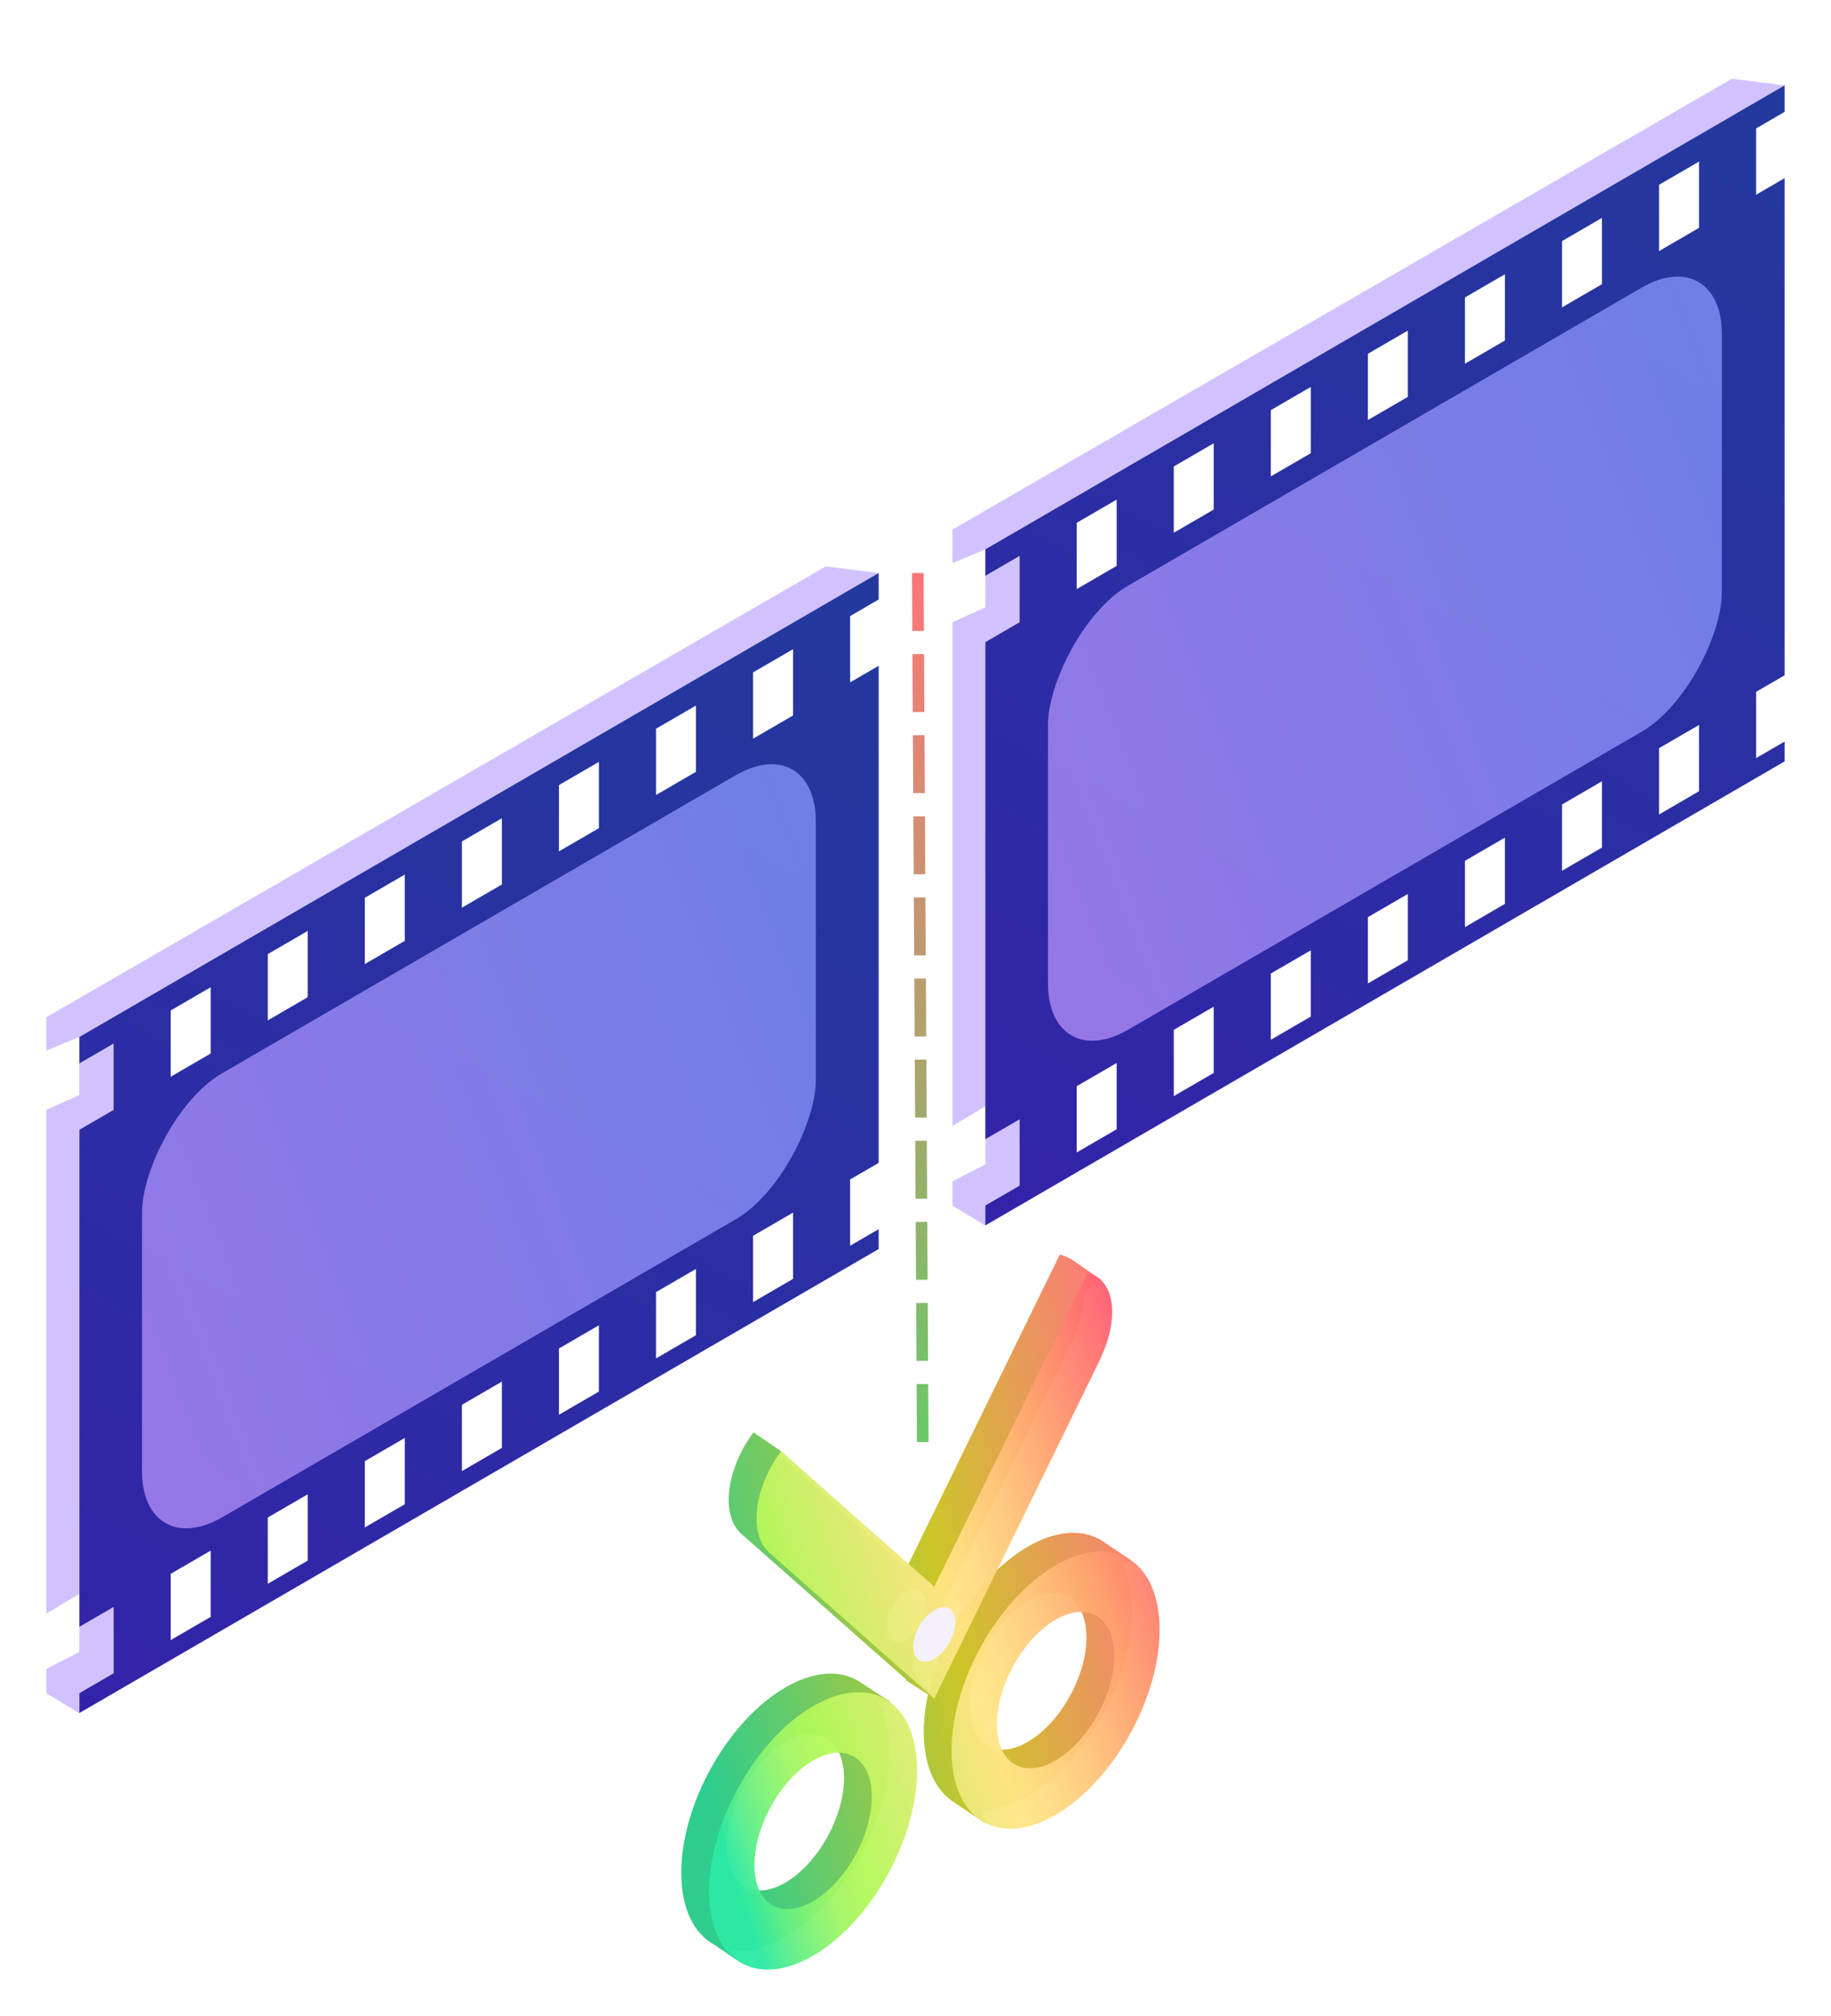
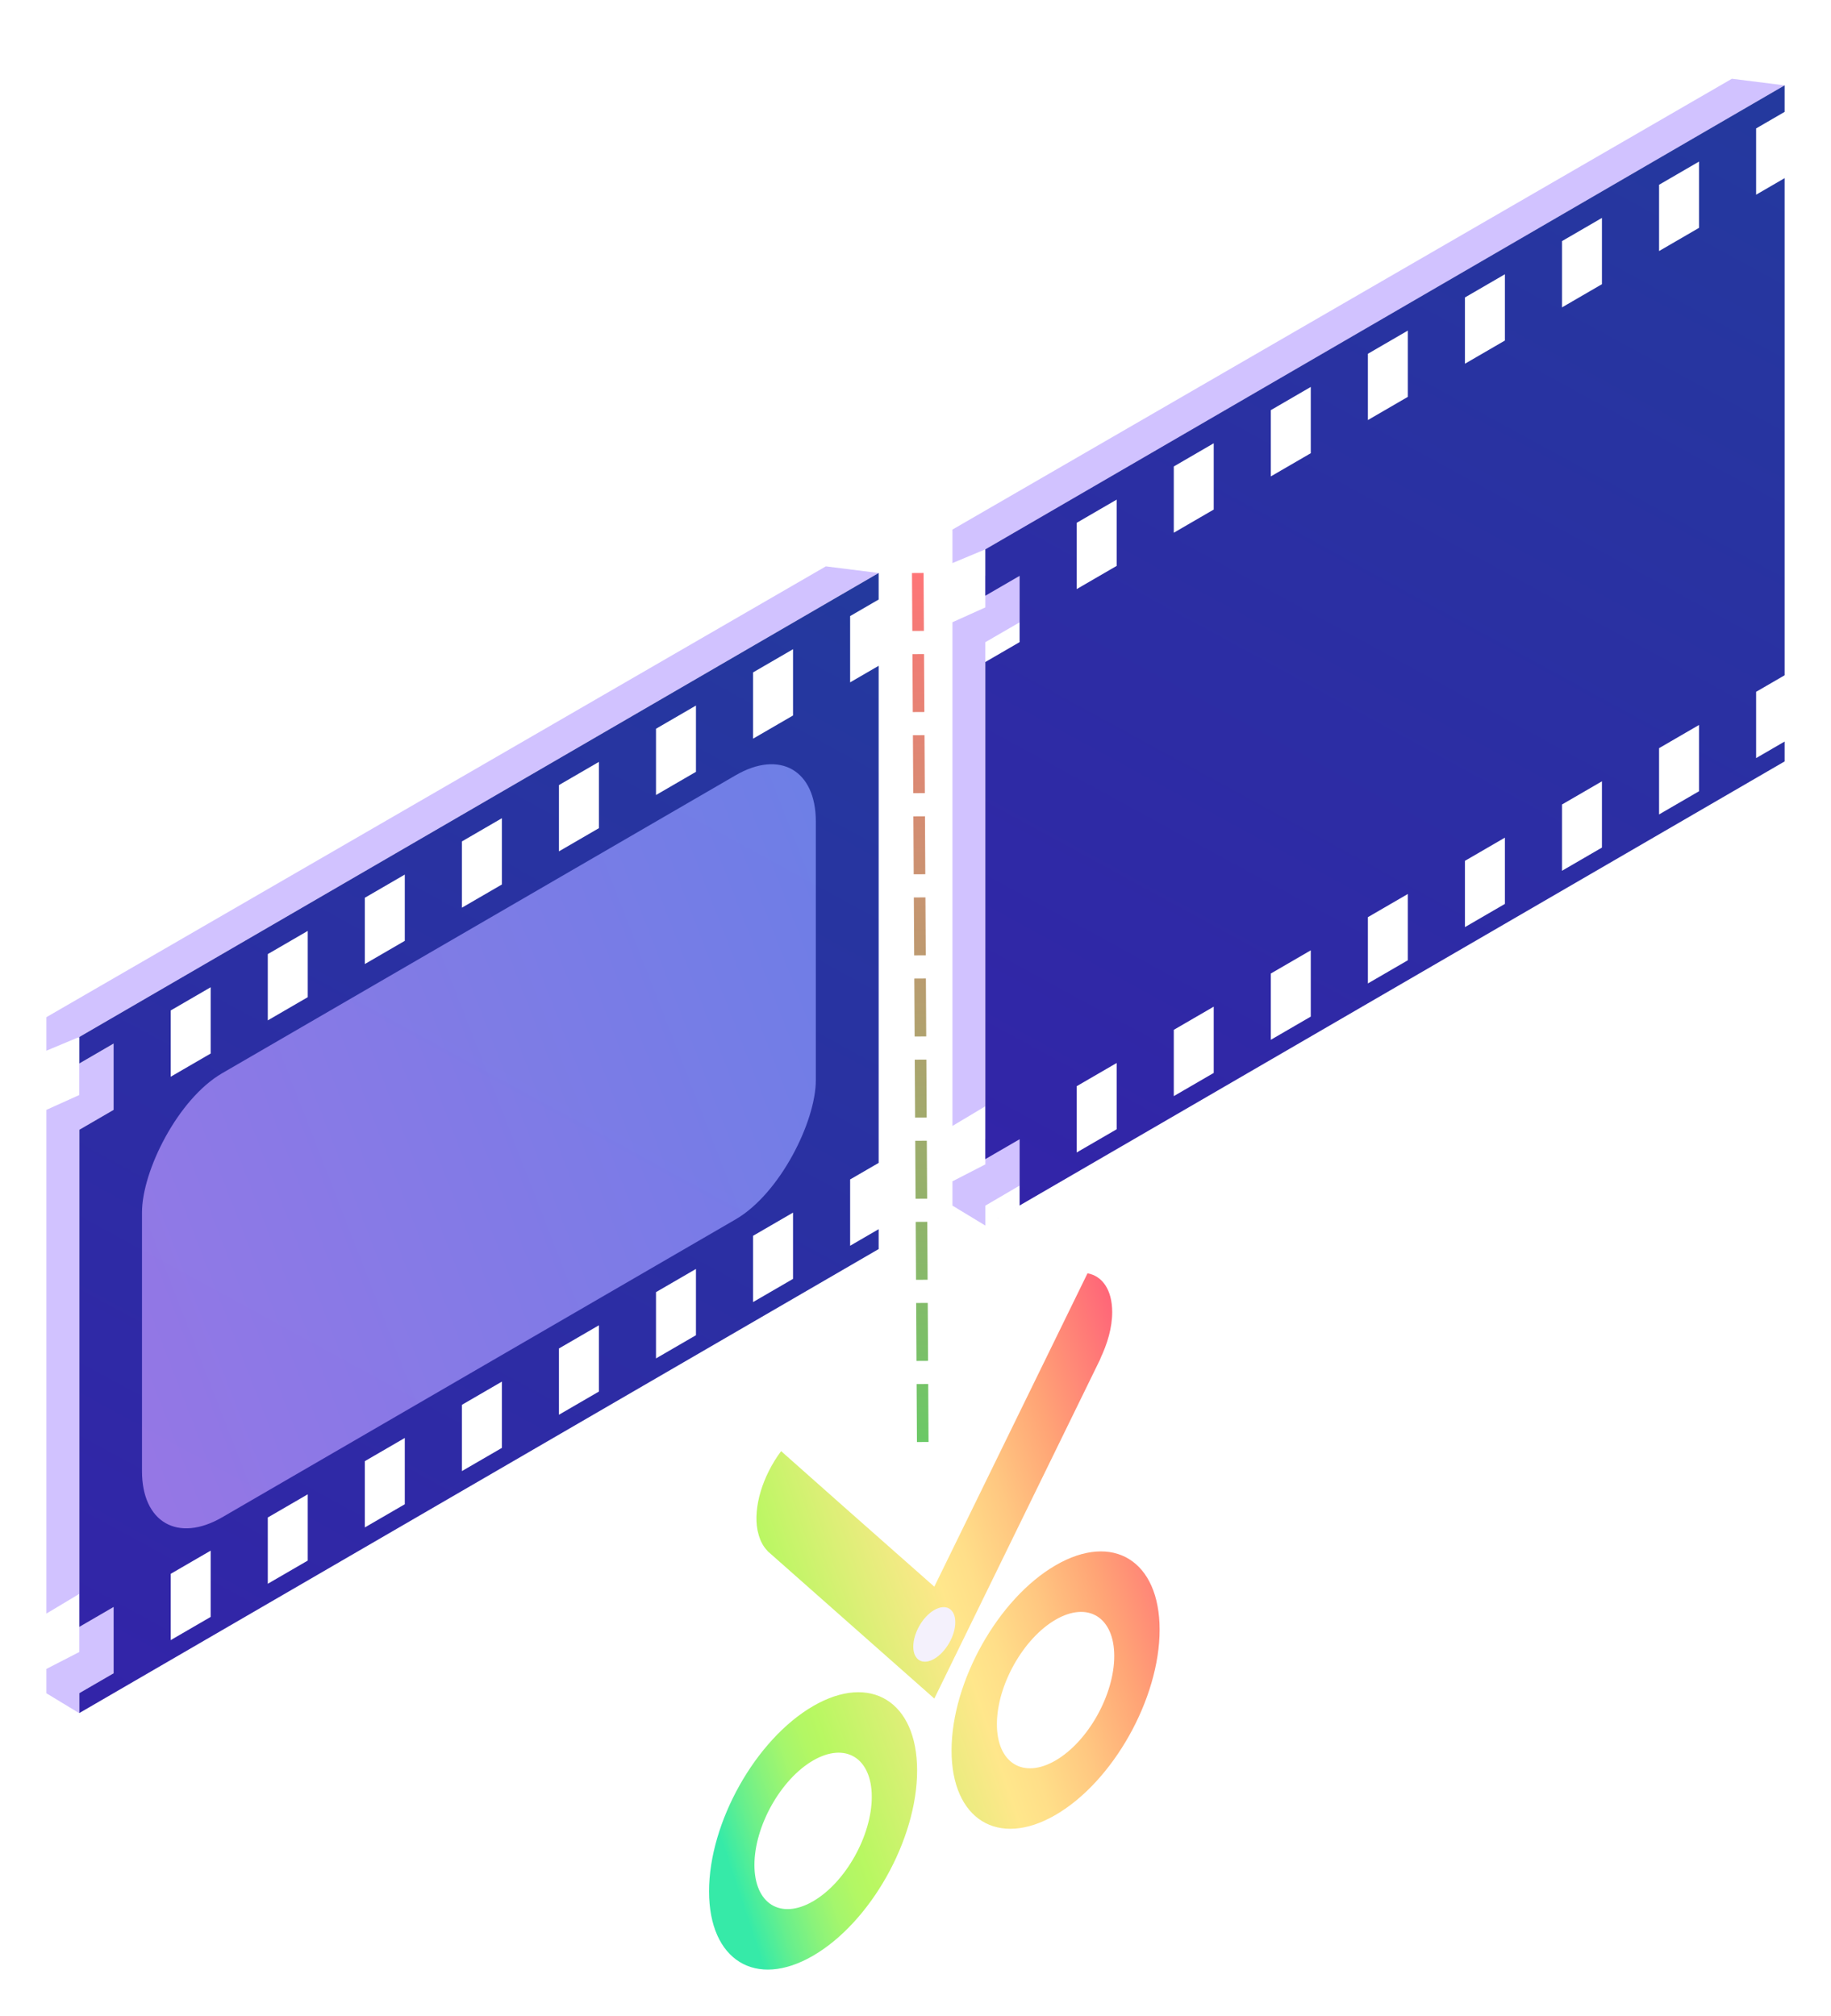
<svg xmlns="http://www.w3.org/2000/svg" xmlns:xlink="http://www.w3.org/1999/xlink" fill="none" height="174" viewBox="0 0 158 174" width="158">
  <filter id="a" color-interpolation-filters="sRGB" filterUnits="userSpaceOnUse" height="171.189" width="157.998" x=".002" y="2.796">
    <feFlood flood-opacity="0" result="BackgroundImageFix" />
    <feColorMatrix in="SourceAlpha" result="hardAlpha" type="matrix" values="0 0 0 0 0 0 0 0 0 0 0 0 0 0 0 0 0 0 127 0" />
    <feOffset dy="4" />
    <feGaussianBlur stdDeviation="2" />
    <feComposite in2="hardAlpha" operator="out" />
    <feColorMatrix type="matrix" values="0 0 0 0 0 0 0 0 0 0 0 0 0 0 0 0 0 0 0.25 0" />
    <feBlend in2="BackgroundImageFix" mode="normal" result="effect1_dropShadow_930_723" />
    <feBlend in="SourceGraphic" in2="effect1_dropShadow_930_723" mode="normal" result="shape" />
  </filter>
  <linearGradient id="b" gradientUnits="userSpaceOnUse" x1="56.982" x2="99.276" y1="131.701" y2="122.948">
    <stop offset=".007" stop-color="#23ca87" />
    <stop offset=".542" stop-color="#c9c31d" />
    <stop offset="1" stop-color="#fe6f78" />
  </linearGradient>
  <linearGradient id="c" gradientUnits="userSpaceOnUse" x1="59.378" x2="106.758" y1="146.218" y2="130.423">
    <stop offset="0" stop-color="#2be9a3" />
    <stop offset=".007" stop-color="#32ea9f" />
    <stop offset=".057" stop-color="#60ee86" />
    <stop offset=".106" stop-color="#84f273" />
    <stop offset=".15" stop-color="#9ff565" />
    <stop offset=".191" stop-color="#aef65c" />
    <stop offset=".222" stop-color="#b4f759" />
    <stop offset=".357" stop-color="#daee6f" />
    <stop offset=".5" stop-color="#ffe585" />
    <stop offset=".557" stop-color="#ffdc82" />
    <stop offset=".649" stop-color="#ffc47a" />
    <stop offset=".763" stop-color="#ff9e6e" />
    <stop offset="1" stop-color="#ff4572" />
  </linearGradient>
  <linearGradient id="d">
    <stop offset=".005" stop-color="#24399e" />
    <stop offset="1" stop-color="#3520aa" />
  </linearGradient>
  <linearGradient id="e" gradientUnits="userSpaceOnUse" x1="156.46" x2="89.742" xlink:href="#d" y1="5.369" y2="127.754" />
  <linearGradient id="f" gradientUnits="userSpaceOnUse" x1="-6.266" x2="77.273" y1="7.436" y2="38.102">
    <stop offset=".007" stop-color="#7c91f8" />
    <stop offset=".964" stop-color="#b48af5" />
  </linearGradient>
  <linearGradient id="g" gradientUnits="userSpaceOnUse" x1="78.283" x2="11.562" xlink:href="#d" y1="47.454" y2="169.837" />
  <linearGradient id="h" gradientUnits="userSpaceOnUse" x1="78.697" x2="79.131" y1="45.455" y2="120.62">
    <stop offset="0" stop-color="#fe7577" />
    <stop offset="1" stop-color="#6ac966" />
  </linearGradient>
  <g filter="url(#a)">
-     <path clip-rule="evenodd" d="m63.887 128.3c-.004-.007-.011-.009-.016-.01-.002 0-.003-.001-.003-.001-.004-.009-.01-.017-.017-.023l-.045-.039c-.004-.002-.008-.004-.01-.009l.01.009c.002.001.004.002.006.002.004.002.008.003.011.005-.007-.008-.013-.017-.02-.026-.015-.021-.031-.043-.052-.058-.333-.368-.576-.854-.717-1.435-.009-.041-.019-.081-.03-.12-.014-.05-.027-.101-.037-.157-.181-.961-.084-2.123.28-3.336.364-1.213.977-2.421 1.761-3.47l.005.004-.004-.025 2.412 1.649-.085.437 3.351 2.973 7.54 6.66 7.535-15.415 5.685-11.631c.319.057.612.175.872.35l.01-.036 2.642 1.822-1.395 1.102c.001.039.001.078.001.117 0 1.322-.411 2.754-1.066 4.083.023-.045.048-.087.072-.129.033-.057.066-.113.095-.174l.353-.721-11.511 23.554-2.853 5.837 1.465 1.885c1.15-5.024 4.547-10.159 8.559-12.489 2.362-1.372 4.511-1.526 6.113-.669l.012-.025 2.821 1.897-.803.296c.536 1.069.835 2.434.835 4.058 0 5.95-4.019 13.105-8.979 15.985-1.431.831-2.784 1.215-3.985 1.198l.3 1.125-2.686-1.806c-.076-.048-.151-.098-.224-.151l-.056-.037.004-.001c-1.447-1.072-2.329-3.099-2.329-5.886 0-1.049.125-2.136.359-3.231l-1.88-1.208.024-.056-3.279-2.899-11.05-9.772zm14.3 9.21c.462-.278.902-.755 1.223-1.327.321-.573.498-1.193.49-1.726 0-1.131-.769-1.607-1.714-1.059-.944.549-1.714 1.918-1.714 3.05-.007.541.169.956.49 1.156.321.199.761.165 1.223-.094zm10.503 8.819c2.794-1.623 5.063-5.662 5.063-9.013 0-3.354-2.269-4.758-5.063-3.135-2.794 1.622-5.063 5.665-5.063 9.015 0 3.358 2.266 4.757 5.063 3.133zm-12.869-3.36c.59 1.093.922 2.516.922 4.226 0 5.95-4.019 13.105-8.976 15.983-1.728 1.004-3.341 1.356-4.71 1.137l.583.897-1.946-1.344c-1.786-.931-2.905-3.107-2.905-6.246 0-5.944 4.019-13.105 8.979-15.986 2.421-1.406 4.618-1.532 6.232-.6l-.002-.006.074.048c.085.052.169.106.251.164l2.502 1.629zm-8.054 15.511c2.794-1.623 5.063-5.662 5.063-9.013 0-3.354-2.269-4.758-5.063-3.135-2.794 1.622-5.063 5.665-5.063 9.016 0 3.357 2.263 4.758 5.063 3.132z" fill="url(#b)" fill-rule="evenodd" opacity=".95" />
    <path d="m66.284 129.908c-.006-.01-.017-.01-.019-.011-.004-.009-.01-.017-.017-.023l-.056-.048c.008.014.025.008.033.022-.025-.027-.044-.067-.078-.09-.333-.368-.576-.854-.717-1.435-.019-.095-.05-.177-.067-.277-.181-.962-.084-2.123.28-3.336.364-1.213.977-2.422 1.761-3.471l5.679 5.038 7.54 6.66 7.535-15.414 5.685-11.632c1.272.229 2.13 1.417 2.13 3.356 0 1.322-.411 2.754-1.066 4.082.056-.106.117-.196.167-.303l.353-.72-11.511 23.554-3.291 6.733-3.291-2.91-11.05-9.772zm14.3 9.21c.462-.278.902-.755 1.223-1.328.321-.572.498-1.193.49-1.725 0-1.132-.769-1.607-1.714-1.059-.944.548-1.714 1.917-1.714 3.049-.007.541.169.957.49 1.156.321.199.761.166 1.223-.093zm10.503-8.025c4.96-2.881 8.978-.393 8.978 5.557 0 5.949-4.018 13.104-8.978 15.985-4.957 2.879-8.976.391-8.976-5.558 0-5.944 4.019-13.105 8.976-15.984zm0 16.843c2.794-1.622 5.063-5.662 5.063-9.012 0-3.354-2.269-4.758-5.063-3.136-2.794 1.623-5.063 5.665-5.063 9.016 0 3.357 2.266 4.756 5.063 3.132zm-20.923-4.692c4.957-2.879 8.976-.392 8.976 5.558s-4.019 13.105-8.976 15.984c-4.96 2.881-8.979.393-8.979-5.557 0-5.943 4.019-13.105 8.979-15.985zm0 16.843c2.794-1.622 5.063-5.662 5.063-9.012 0-3.354-2.269-4.758-5.063-3.136-2.794 1.623-5.063 5.666-5.063 9.016 0 3.357 2.263 4.758 5.063 3.132z" fill="url(#c)" opacity=".95" />
    <ellipse fill="#f4f1fc" rx="2.096" ry="2.105" transform="matrix(-.865 .502 0 1 80.621 137.058)" />
    <path d="m149.449 2.796-67.26 38.908v2.892l2.838-1.187v5.013l-2.838 1.28v43.472l2.841-1.7 0 5.016-2.841 1.463v2.097l2.841 1.724v-1.724l2.951-1.728v-5.712l-2.951 1.701-.004-42.888 2.97-1.721v-5.709l-2.97 1.709v-2.293l68.973-40.042z" fill="#d1c2ff" />
-     <path clip-rule="evenodd" d="m85.025 43.411 68.972-40.044v2.289l-2.459 1.428v5.72l2.459-1.428v42.903l-2.459 1.428v5.72l2.459-1.428v1.715l-68.972 40.044v-1.717l2.958-1.717v-5.72l-2.958 1.717v-42.903l2.958-1.717v-5.72l-2.958 1.717zm28.084-14.017-3.447 2.002v5.72l3.447-2.002zm16.751-9.724-3.448 2.002v5.72l3.448-2.002zm4.927-2.861 3.447-2.002v5.72l-3.447 2.002zm11.824-6.864-3.447 2.002v5.72l3.447-2.002zm-28.574 16.588 3.448-2.002v5.72l-3.448 2.002zm-16.749 9.725 3.447-2.002v5.72l-3.447 2.002zm-4.929 2.861-3.448 2.002v5.72l3.448-2.002zm16.75 38.898-3.447 2.002v5.72l3.447-2.002zm21.678-12.585 3.447-2.002v5.72l-3.447 2.002zm11.824-6.864-3.447 2.002v5.72l3.447-2.002zm-16.751 9.724-3.448 2.002v5.72l3.448-2.002zm-11.823 6.864 3.448-2.002v5.72l-3.448 2.002zm-16.749 9.724 3.447-2.002v5.72l-3.447 2.002zm-4.929 2.861-3.448 2.002v5.72l3.448-2.002z" fill="url(#e)" fill-rule="evenodd" />
-     <rect fill="url(#f)" height="38.326" opacity=".8" rx="8" transform="matrix(-.865 .502 0 1 148.58 16.81)" width="67.221" />
+     <path clip-rule="evenodd" d="m85.025 43.411 68.972-40.044v2.289l-2.459 1.428v5.72l2.459-1.428v42.903l-2.459 1.428v5.72l2.459-1.428v1.715l-68.972 40.044l2.958-1.717v-5.72l-2.958 1.717v-42.903l2.958-1.717v-5.72l-2.958 1.717zm28.084-14.017-3.447 2.002v5.72l3.447-2.002zm16.751-9.724-3.448 2.002v5.72l3.448-2.002zm4.927-2.861 3.447-2.002v5.72l-3.447 2.002zm11.824-6.864-3.447 2.002v5.72l3.447-2.002zm-28.574 16.588 3.448-2.002v5.72l-3.448 2.002zm-16.749 9.725 3.447-2.002v5.72l-3.447 2.002zm-4.929 2.861-3.448 2.002v5.72l3.448-2.002zm16.75 38.898-3.447 2.002v5.72l3.447-2.002zm21.678-12.585 3.447-2.002v5.72l-3.447 2.002zm11.824-6.864-3.447 2.002v5.72l3.447-2.002zm-16.751 9.724-3.448 2.002v5.72l3.448-2.002zm-11.823 6.864 3.448-2.002v5.72l-3.448 2.002zm-16.749 9.724 3.447-2.002v5.72l-3.447 2.002zm-4.929 2.861-3.448 2.002v5.72l3.448-2.002z" fill="url(#e)" fill-rule="evenodd" />
    <path d="m71.262 44.88-67.26 38.908v2.892l2.838-1.187v5.013l-2.838 1.28v43.473l2.841-1.7 0 5.016-2.841 1.462v2.098l2.841 1.724v-1.725l2.951-1.728v-5.711l-2.951 1.7-.004-42.888 2.97-1.721v-5.709l-2.97 1.709v-2.293l68.973-40.042z" fill="#d1c2ff" />
    <path clip-rule="evenodd" d="m6.847 85.494 68.973-40.042v2.289l-2.461 1.429v5.72l2.461-1.429v42.902l-2.461 1.429v5.721l2.461-1.429v1.715l-68.973 40.043v-1.716l2.956-1.716v-5.72l-2.956 1.716v-42.904l2.956-1.716v-5.72l-2.956 1.716zm11.332-4.29-3.448 2.002v5.72l3.448-2.002zm38.428-22.31 3.448-2.002v5.72l-3.448 2.002zm11.825-6.865-3.448 2.002v5.72l3.448-2.002zm-16.752 9.725-3.448 2.002v5.72l3.448-2.002zm-11.821 6.864 3.448-2.002v5.72l-3.448 2.002zm-4.929 2.861-3.448 2.002v5.72l3.448-2.002zm-11.822 6.864 3.448-2.002v5.72l-3.448 2.002zm33.499 29.174 3.448-2.002v5.72l-3.448 2.002zm11.825-6.864-3.448 2.002v5.72l3.448-2.002zm-16.752 9.725-3.448 2.002v5.72l3.448-2.002zm-11.821 6.864 3.448-2.002v5.721l-3.448 2.001zm-4.929 2.86-3.448 2.002v5.72l3.448-2.001zm-11.822 6.864 3.448-2.001v5.72l-3.448 2.001zm-4.929 2.861-3.448 2.001v5.721l3.448-2.002z" fill="url(#g)" fill-rule="evenodd" />
    <rect fill="url(#f)" height="38.326" opacity=".8" rx="8" transform="matrix(-.865 .502 0 1 70.399 58.894)" width="67.221" />
    <path d="m79.197 45.452.429 75.165" stroke="url(#h)" stroke-dasharray="5 2" />
  </g>
</svg>